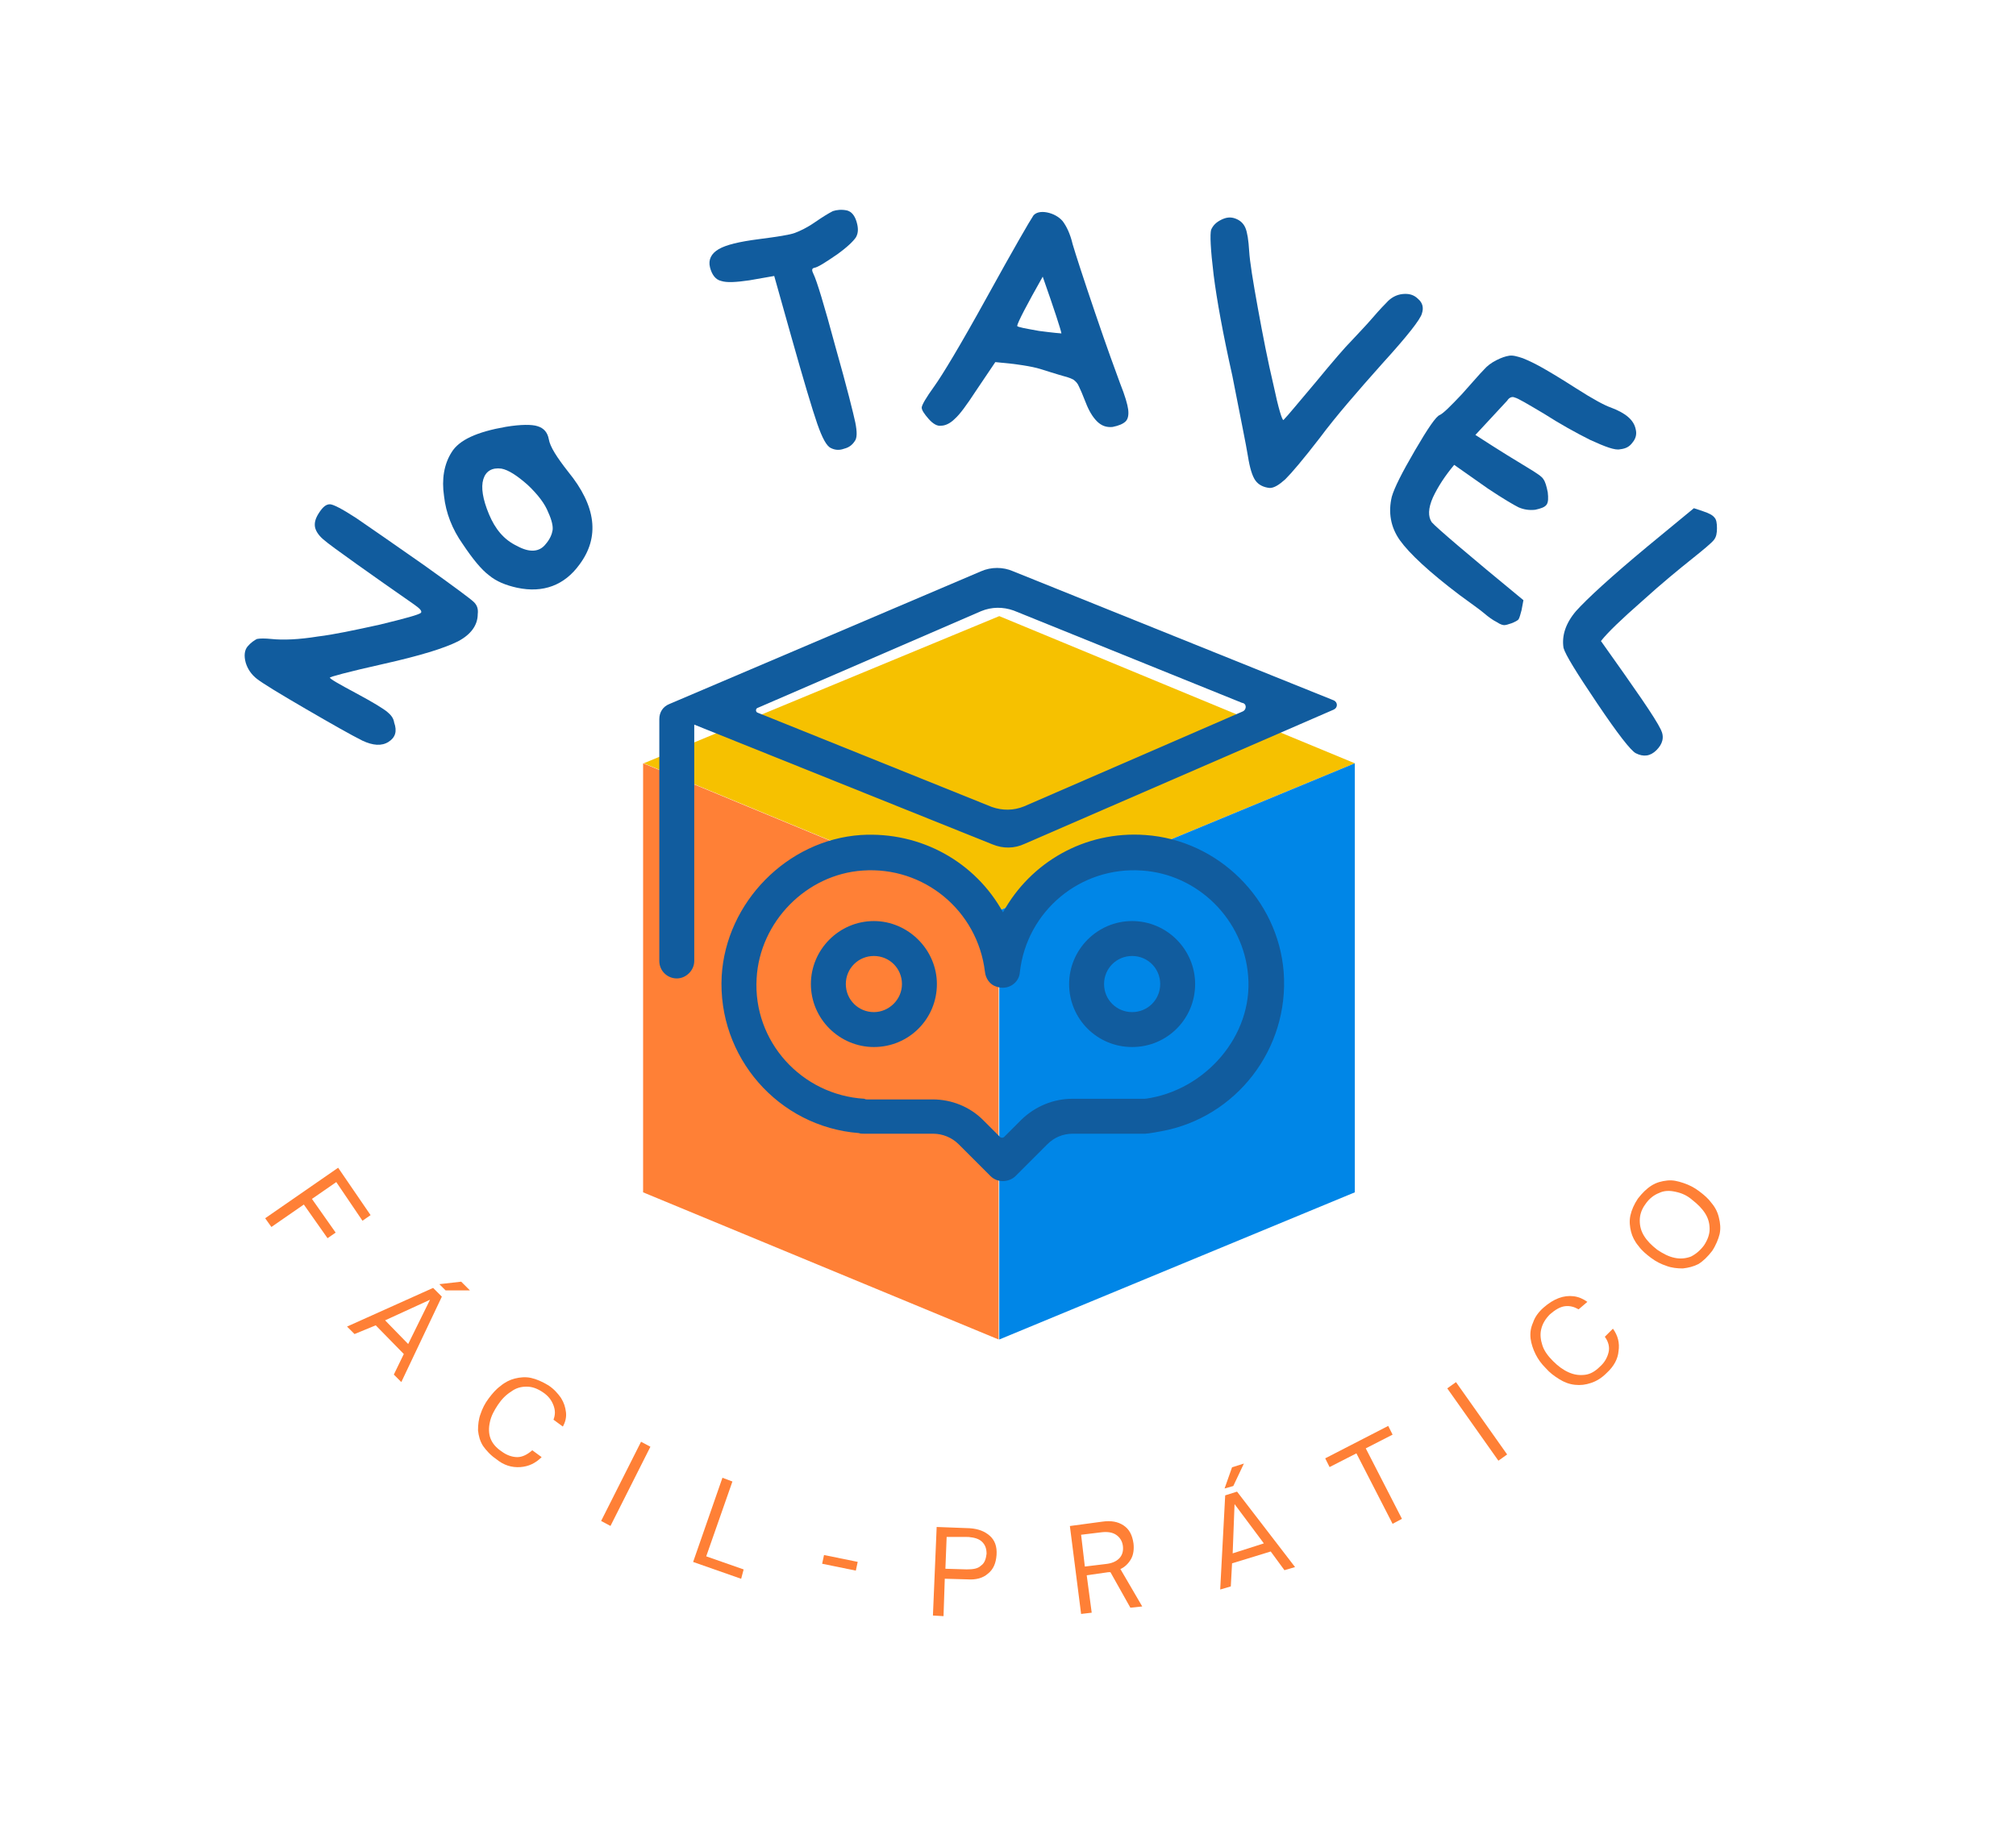
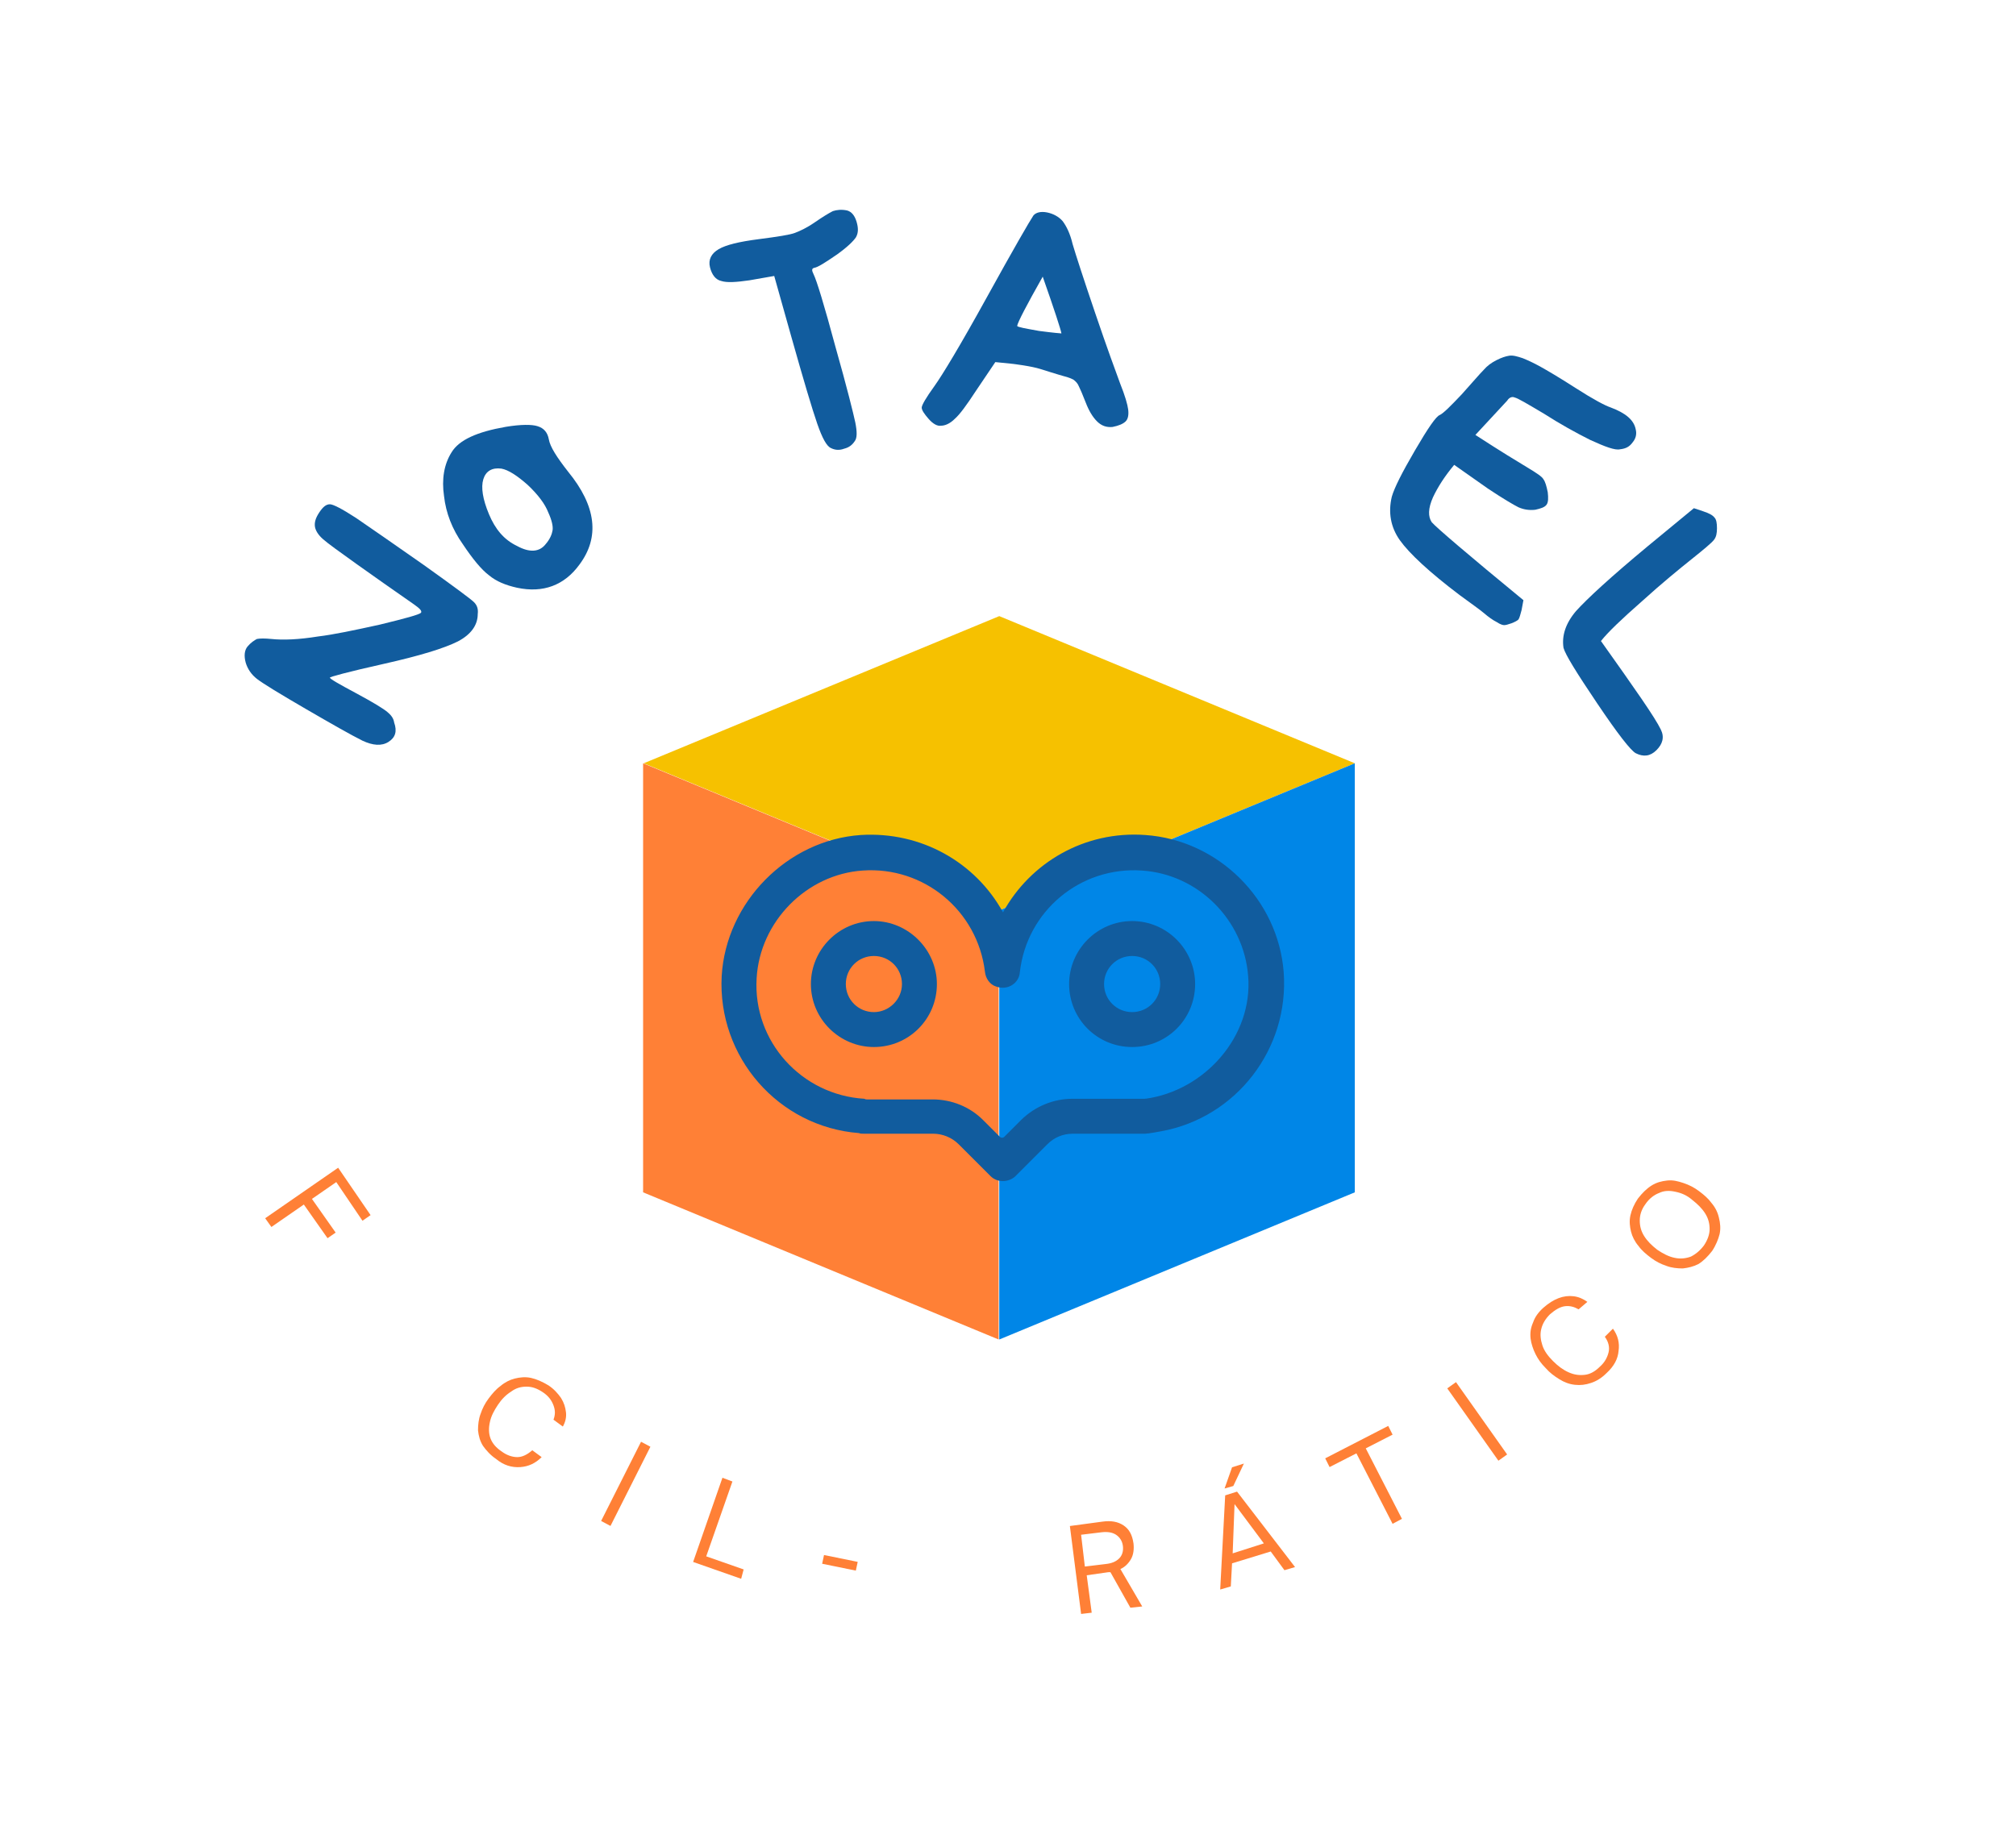
<svg xmlns="http://www.w3.org/2000/svg" version="1.0" id="Layer_1" x="0px" y="0px" viewBox="0 0 323.2 292.2" style="enable-background:new 0 0 323.2 292.2;" xml:space="preserve">
  <style type="text/css">
	.st0{display:none;fill:#FFFFFF;}
	.st1{fill:#FFFFFF;}
	.st2{fill:#FF8036;}
	.st3{fill:#F6C100;}
	.st4{fill:#0086E7;}
	.st5{fill:#115C9E;}
</style>
  <g>
    <g>
      <g>
        <g transform="translate(111.091, 179.864)">
          <g>
            <path class="st5" d="M-62.1-66.2c-4.3-2.5-6.9-4.1-7.8-4.8c-0.9-0.7-1.5-1.6-1.8-2.6c-0.3-1.1-0.2-2,0.3-2.6       c0.5-0.6,1.1-1,1.5-1.2c0.5-0.1,1.3-0.1,2.3,0c1.9,0.2,4.4,0.1,7.5-0.4c2.5-0.3,5.8-1,9.9-1.9c4.1-1,6.3-1.6,6.6-1.9       c0.2-0.3-0.2-0.7-1.2-1.4c-3.3-2.3-6.3-4.4-9.1-6.4c-2.8-2-4.6-3.3-5.4-4c-0.8-0.7-1.2-1.4-1.3-2c-0.1-0.7,0.1-1.4,0.7-2.3       c0.6-0.9,1.1-1.3,1.7-1.3c0.5,0,1.9,0.7,4.2,2.2c2.2,1.5,5.8,4,10.8,7.5c4.9,3.5,7.6,5.5,8.1,6c0.5,0.5,0.7,1.1,0.6,1.9       c0,1.8-1.1,3.3-3.2,4.4c-2.2,1.1-6.1,2.3-11.9,3.6c-5.8,1.3-8.7,2.1-8.6,2.2c0,0.2,1.4,1,4.2,2.5c2.8,1.5,4.4,2.5,5,3       c0.6,0.5,1,1,1.1,1.7c0.5,1.4,0.2,2.4-0.9,3.1c-1.1,0.7-2.5,0.6-4.2-0.2C-54.8-62-57.8-63.7-62.1-66.2z" />
          </g>
        </g>
      </g>
      <g>
        <g transform="translate(127.286, 159.947)">
          <g>
            <path class="st5" d="M-46.9-84.8c-1.5-0.2-2.5,0.4-2.9,1.7c-0.4,1.3-0.1,3.2,0.9,5.6c1,2.4,2.4,4.1,4.5,5.1       c2,1.1,3.6,1,4.6-0.3c0.7-0.8,1-1.6,1.1-2.2c0.1-0.6-0.1-1.6-0.7-2.9c-0.5-1.3-1.6-2.8-3.3-4.4C-44.4-83.7-45.8-84.6-46.9-84.8       z M-53.1-72.7c-1.7-2.4-2.7-5-3-7.7c-0.4-2.7,0-5.1,1.2-7c1.2-2,4.1-3.3,8.7-4.1c2.4-0.4,4.2-0.4,5.1-0.1c1,0.3,1.6,1,1.8,2.1       c0.2,1.2,1.3,2.9,3.1,5.2c4.5,5.5,5.1,10.5,1.8,14.9c-2.4,3.3-5.8,4.6-10,3.7c-1.8-0.4-3.3-1-4.5-2       C-50.1-68.6-51.5-70.3-53.1-72.7z" />
          </g>
        </g>
      </g>
      <g>
        <g transform="translate(156.721, 141.355)">
          <g>
            <path class="st5" d="M-26.2-98.4c-0.4,0.1-0.4,0.4-0.1,1c0.5,1,1.7,4.9,3.5,11.6c1.9,6.7,2.9,10.8,3.2,12.2       c0.3,1.5,0.3,2.5-0.1,3c-0.4,0.6-0.9,1-1.7,1.2c-0.8,0.3-1.5,0.2-2.1-0.1c-0.7-0.3-1.4-1.6-2.2-3.9c-0.8-2.3-2.2-7-4.2-14.1       l-2.7-9.6l-4,0.7c-2.1,0.3-3.6,0.4-4.5,0.1c-0.9-0.2-1.5-1-1.8-2.2c-0.3-1.2,0.2-2.2,1.4-2.9c1.2-0.7,3.3-1.2,6.4-1.6       c3.1-0.4,5-0.7,5.8-1c0.8-0.3,1.9-0.8,3.2-1.7c1.3-0.9,2.3-1.5,2.9-1.8c0.6-0.2,1.4-0.3,2.3-0.1c0.7,0.2,1.2,0.8,1.5,1.8       c0.3,1,0.3,1.8-0.1,2.5c-0.4,0.6-1.4,1.6-3.1,2.8C-24.5-99.2-25.6-98.5-26.2-98.4z" />
          </g>
        </g>
      </g>
      <g>
        <g transform="translate(176.567, 135.966)">
          <g>
            <path class="st5" d="M-6.4-82.5c-0.1-0.6-1.1-3.7-3-9.1c-2.6,4.6-4,7.3-4.1,7.9c0.1,0.2,1.3,0.4,3.5,0.8       C-7.7-82.6-6.5-82.5-6.4-82.5z M-27.7-68.8c-0.7-0.8-1.1-1.4-1.1-1.8c0-0.4,0.7-1.6,2-3.4c1.3-1.8,4.2-6.6,8.5-14.4       c4.3-7.8,6.8-12.1,7.4-13c0.4-0.5,1.2-0.7,2.2-0.5c1,0.2,1.9,0.7,2.5,1.4c0.6,0.8,1.2,2,1.6,3.7c0.5,1.7,1.7,5.4,3.6,11       c1.9,5.6,3.3,9.4,4,11.3c0.8,2,1.2,3.4,1.3,4.2s0,1.5-0.4,1.9c-0.4,0.4-1.1,0.7-2.1,0.9c-1,0.1-1.8-0.2-2.5-0.9       c-0.7-0.7-1.3-1.7-1.8-3c-0.5-1.3-0.9-2.2-1.1-2.6c-0.2-0.5-0.5-0.8-0.9-1.1c-0.4-0.2-0.7-0.3-1-0.4c-0.3-0.1-0.8-0.2-1.4-0.4       c-0.7-0.2-1.6-0.5-2.9-0.9c-1.3-0.4-3.7-0.8-7.2-1.1l-3.1,4.6c-1.5,2.3-2.6,3.8-3.4,4.5c-0.8,0.8-1.6,1.1-2.2,1.1       C-26.3-67.6-27-68-27.7-68.8z" />
          </g>
        </g>
      </g>
      <g>
        <g transform="translate(203.264, 136.45)">
          <g>
-             <path class="st5" d="M-8.7-92.4c-0.5-4.1-0.6-6.5-0.4-7.2c0.3-0.7,0.8-1.2,1.6-1.6c0.8-0.4,1.5-0.5,2.3-0.2       c0.8,0.3,1.3,0.8,1.6,1.5c0.3,0.7,0.5,2,0.6,3.7c0.1,1.7,0.6,4.8,1.4,9.2c0.8,4.4,1.6,8.5,2.5,12.3c0.8,3.8,1.4,5.7,1.6,5.6       c0.7-0.7,2.4-2.8,5.2-6.1c2.8-3.4,4.7-5.6,5.7-6.6c1-1.1,2.2-2.3,3.4-3.7c1.2-1.4,2-2.2,2.2-2.4c0.7-0.8,1.6-1.3,2.6-1.4       c1-0.1,1.8,0.1,2.5,0.8c0.7,0.6,0.9,1.4,0.6,2.3c-0.2,0.9-2.3,3.6-6.4,8.1c-4,4.5-7.4,8.4-10,11.9c-2.7,3.5-4.5,5.6-5.5,6.6       c-1,0.9-1.8,1.4-2.5,1.4c-1-0.1-1.8-0.5-2.3-1.2c-0.5-0.7-0.9-2-1.2-3.9c-0.3-1.9-1.2-6.2-2.5-12.9       C-7.2-82.9-8.2-88.4-8.7-92.4z" />
-           </g>
+             </g>
        </g>
      </g>
      <g>
        <g transform="translate(230.532, 146.544)">
          <g>
            <path class="st5" d="M12.3-82.8c-0.4-0.2-0.9,0-1.2,0.5C10.7-81.9,9-80,6-76.8c4,2.6,6.8,4.3,8.3,5.2c1.5,0.9,2.4,1.5,2.6,1.9       c0.3,0.4,0.5,1.1,0.7,2.1c0.1,0.9,0.1,1.6-0.2,2c-0.3,0.4-0.9,0.6-1.8,0.8c-0.9,0.1-1.8,0-2.7-0.4c-0.8-0.4-2.5-1.4-4.9-3       L2.6-72c-1.5,1.8-2.6,3.5-3.4,5.2c-0.8,1.8-0.8,3.1-0.2,4c0.8,0.9,5.7,5.1,14.7,12.5l-0.3,1.6c-0.2,0.7-0.3,1.2-0.5,1.5       c-0.2,0.2-0.6,0.4-1.1,0.6c-0.6,0.2-0.9,0.3-1.2,0.3c-0.2,0-0.6-0.1-1.2-0.5c-0.6-0.3-1.3-0.8-2-1.4c-0.7-0.6-2-1.5-3.9-2.9       c-4.9-3.7-8.1-6.7-9.6-8.8c-1.5-2.1-1.9-4.5-1.3-7c0.4-1.4,1.6-3.8,3.7-7.4c2.1-3.6,3.4-5.5,4-5.7c0.6-0.3,1.7-1.4,3.5-3.3       c1.8-2,2.9-3.3,3.5-3.9c0.6-0.7,1.3-1.2,2.1-1.6c0.8-0.4,1.4-0.6,2-0.7c0.6-0.1,1.3,0.1,2.2,0.4c1,0.4,2,0.9,2.9,1.4       c0.9,0.5,2.8,1.6,5.6,3.4c2.8,1.8,4.7,2.8,5.6,3.1c2.4,0.9,3.7,2,4,3.5c0.2,0.8,0,1.5-0.5,2.1c-0.5,0.7-1.1,1-2,1.1       c-0.8,0.2-2.4-0.4-4.8-1.5c-2.4-1.2-4.9-2.6-7.4-4.2C14.3-81.8,12.8-82.7,12.3-82.8z" />
          </g>
        </g>
      </g>
      <g>
        <g transform="translate(250.16, 161.595)">
          <g>
            <path class="st5" d="M22.9-79.6c0.9,0.3,1.5,0.6,1.8,1c0.3,0.3,0.4,0.9,0.4,1.7c0,0.8-0.1,1.4-0.5,1.9       c-0.4,0.5-1.6,1.5-3.6,3.1c-2,1.6-4.7,3.8-7.9,6.7c-3.3,2.9-5.5,5-6.6,6.4c5.4,7.6,8.7,12.3,9.6,14.2c0.6,1.2,0.3,2.3-0.7,3.3       c-1,1-2.1,1.1-3.3,0.5c-0.8-0.4-2.9-3.1-6.2-8c-3.3-4.9-5.1-7.8-5.4-8.9c-0.3-1.9,0.3-3.9,2-5.9C4.3-65.6,8.1-69.1,14-74       l7.4-6.1L22.9-79.6z" />
          </g>
        </g>
      </g>
    </g>
    <g>
      <g>
        <g transform="translate(98.311, 231.956)">
          <g>
            <path class="st2" d="M-54.8-35.2l-1-1.4l11.7-8.1l5.2,7.6l-1.3,0.9l-4.2-6.2l-3.9,2.7l3.8,5.4l-1.3,0.9l-3.8-5.4L-54.8-35.2z" />
          </g>
        </g>
      </g>
      <g>
        <g transform="translate(108.637, 245.726)">
          <g>
-             <path class="st2" d="M-37.2-38.8l-1-1l3.5-0.4l1.4,1.4L-37.2-38.8z M-51.8-31.8L-53-33l13.8-6.2l1.4,1.4l-6.5,13.7l-1.2-1.2       l1.6-3.3l-4.5-4.6L-51.8-31.8z M-39.7-37.3l-7.2,3.3l3.7,3.8L-39.7-37.3z" />
-           </g>
+             </g>
        </g>
      </g>
      <g>
        <g transform="translate(122.134, 258.46)">
          <g>
            <path class="st2" d="M-42.6-24.5c-0.9-0.6-1.6-1.4-2.1-2.1c-0.5-0.8-0.7-1.6-0.8-2.5c0-0.9,0.1-1.8,0.4-2.6       c0.3-0.9,0.7-1.7,1.3-2.5c0.6-0.8,1.2-1.5,1.9-2c0.7-0.6,1.5-1,2.3-1.2c0.8-0.2,1.7-0.3,2.6-0.1c0.9,0.2,1.8,0.6,2.8,1.2       c0.9,0.6,1.5,1.3,2,2c0.5,0.8,0.7,1.5,0.8,2.3c0.1,0.8-0.1,1.6-0.5,2.3l-1.5-1.1c0.3-0.8,0.3-1.5,0-2.3       c-0.3-0.8-0.8-1.5-1.7-2.1c-0.9-0.6-1.7-0.9-2.6-0.9c-0.9,0-1.7,0.2-2.5,0.8c-0.8,0.5-1.5,1.2-2.1,2.1       c-0.6,0.9-1.1,1.8-1.3,2.8c-0.2,0.9-0.2,1.8,0.1,2.6c0.3,0.8,0.9,1.5,1.8,2.1c0.8,0.6,1.7,0.9,2.5,0.9c0.8,0,1.6-0.4,2.4-1.1       l1.5,1.1c-1,1-2.1,1.5-3.4,1.6C-40.1-23.1-41.4-23.5-42.6-24.5z" />
          </g>
        </g>
      </g>
      <g>
        <g transform="translate(138.271, 268.797)">
          <g>
            <path class="st2" d="M-40.4-24.1l-1.5-0.8l6.4-12.7l1.5,0.8L-40.4-24.1z" />
          </g>
        </g>
      </g>
      <g>
        <g transform="translate(149.32, 273.872)">
          <g>
-             <path class="st2" d="M-30.5-20.7l-7.7-2.7l4.7-13.5l1.6,0.6l-4.2,12l6,2.1L-30.5-20.7z" />
+             <path class="st2" d="M-30.5-20.7l-7.7-2.7l4.7-13.5l1.6,0.6l-4.2,12l6,2.1z" />
          </g>
        </g>
      </g>
      <g>
        <g transform="translate(164.705, 278.46)">
          <g>
            <path class="st2" d="M-27.5-26.6l-5.4-1.1l0.3-1.4l5.4,1.1L-27.5-26.6z" />
          </g>
        </g>
      </g>
      <g>
        <g transform="translate(178.064, 280.563)">
          <g>
-             <path class="st2" d="M-26.8-21.4l-1.7-0.1l0.6-14.2l5.3,0.2c1.4,0.1,2.4,0.5,3.2,1.2c0.8,0.7,1.2,1.7,1.1,3.1       c-0.1,1.3-0.5,2.3-1.4,3c-0.8,0.7-1.9,1-3.3,0.9l-3.6-0.1L-26.8-21.4z M-26.3-34.1l-0.2,5.1l3.4,0.1c1,0,1.8-0.1,2.3-0.6       c0.6-0.4,0.8-1.1,0.9-1.9c0-0.8-0.2-1.4-0.7-1.9c-0.5-0.5-1.2-0.7-2.2-0.8L-26.3-34.1z" />
-           </g>
+             </g>
        </g>
      </g>
      <g>
        <g transform="translate(195.82, 280.609)">
          <g>
            <path class="st2" d="M-16.2-29l3.5,6l-1.9,0.2l-3.2-5.7l-0.3,0l-3.5,0.5l0.8,6l-1.7,0.2l-1.8-14.1l5.2-0.7       c1.4-0.2,2.5,0,3.4,0.6c0.9,0.6,1.4,1.5,1.6,2.9c0.1,0.9,0,1.8-0.4,2.5C-14.9-29.9-15.5-29.3-16.2-29z M-21.9-29.4l3.3-0.4       c1-0.1,1.7-0.4,2.2-0.9c0.5-0.5,0.7-1.2,0.6-2c-0.1-0.8-0.5-1.4-1.1-1.8c-0.6-0.4-1.4-0.5-2.3-0.4l-3.3,0.4L-21.9-29.4z" />
          </g>
        </g>
      </g>
      <g>
        <g transform="translate(213.619, 277.594)">
          <g>
            <path class="st2" d="M-15.9-39.3l-1.4,0.4l1.2-3.4l1.9-0.6L-15.9-39.3z M-16.3-23.2l-1.7,0.5l0.8-15.1l1.9-0.6L-6-26.3       l-1.7,0.5l-2.2-3l-6.2,1.9L-16.3-23.2z M-15.7-36.4l-0.3,7.9l5-1.6L-15.7-36.4z" />
          </g>
        </g>
      </g>
      <g>
        <g transform="translate(231.056, 271.357)">
          <g>
            <path class="st2" d="M-6.3-27.8L-7.8-27l-5.8-11.3l-4.3,2.2l-0.7-1.4l10.1-5.2l0.7,1.4l-4.3,2.2L-6.3-27.8z" />
          </g>
        </g>
      </g>
      <g>
        <g transform="translate(246.321, 262.636)">
          <g>
            <path class="st2" d="M-4.7-29.4l-1.4,1l-8.2-11.6l1.4-1L-4.7-29.4z" />
          </g>
        </g>
      </g>
      <g>
        <g transform="translate(256.081, 255.264)">
          <g>
            <path class="st2" d="M1.5-35.1c-0.8,0.8-1.6,1.3-2.5,1.6c-0.9,0.3-1.7,0.4-2.6,0.3c-0.9-0.1-1.7-0.4-2.5-0.9       c-0.8-0.5-1.5-1-2.2-1.8c-0.7-0.7-1.2-1.4-1.6-2.2c-0.4-0.8-0.7-1.7-0.8-2.5c-0.1-0.9,0-1.7,0.4-2.6c0.3-0.9,0.9-1.7,1.7-2.4       c0.8-0.7,1.6-1.2,2.4-1.5c0.8-0.3,1.6-0.4,2.4-0.3c0.8,0.1,1.5,0.4,2.2,0.9L-3-45.3c-0.7-0.4-1.4-0.6-2.2-0.5       c-0.8,0.1-1.6,0.6-2.4,1.3C-8.3-43.8-8.8-43-9-42.1c-0.2,0.8-0.1,1.7,0.2,2.6c0.3,0.9,0.9,1.7,1.7,2.5c0.8,0.8,1.6,1.4,2.5,1.8       c0.9,0.4,1.7,0.5,2.6,0.4c0.9-0.1,1.7-0.6,2.4-1.3c0.8-0.7,1.2-1.5,1.4-2.3c0.2-0.8,0-1.7-0.6-2.5l1.3-1.3       c0.8,1.1,1.1,2.3,0.9,3.6C3.3-37.4,2.7-36.2,1.5-35.1z" />
          </g>
        </g>
      </g>
      <g>
        <g transform="translate(269.482, 241.305)">
          <g>
            <path class="st2" d="M5-40.7c-0.7,0.9-1.4,1.6-2.2,2.1C2-38.2,1.2-38,0.3-37.9c-0.9,0-1.8-0.1-2.6-0.4C-3.2-38.6-4-39-4.8-39.6       c-0.8-0.6-1.5-1.2-2-1.9c-0.6-0.7-1-1.5-1.2-2.3c-0.2-0.8-0.3-1.7-0.1-2.6c0.2-0.9,0.6-1.8,1.2-2.7c0.7-0.9,1.4-1.6,2.2-2.1       c0.8-0.5,1.6-0.7,2.5-0.8c0.9-0.1,1.7,0.1,2.6,0.4c0.9,0.3,1.7,0.7,2.5,1.3c0.8,0.6,1.5,1.2,2,1.9c0.6,0.7,1,1.5,1.2,2.4       c0.2,0.8,0.3,1.7,0.1,2.6C6-42.6,5.6-41.6,5-40.7z M3.7-41.6c0.6-0.9,0.9-1.8,0.9-2.6c0-0.9-0.2-1.7-0.7-2.5       c-0.5-0.8-1.2-1.5-2.1-2.2C1-49.6,0.1-50-0.9-50.2c-0.9-0.2-1.8-0.2-2.6,0.2c-0.8,0.3-1.6,0.9-2.2,1.8       c-0.6,0.8-0.9,1.7-0.9,2.6c0,0.9,0.2,1.7,0.7,2.5c0.5,0.8,1.2,1.5,2.1,2.2c0.9,0.6,1.8,1.1,2.8,1.3c0.9,0.2,1.8,0.1,2.6-0.2       C2.4-40.2,3.1-40.8,3.7-41.6z" />
          </g>
        </g>
      </g>
    </g>
  </g>
  <g>
    <g>
      <path class="st3" d="M217.2,122.4l-57,23.6l-57-23.6l57-23.6L217.2,122.4z" />
    </g>
    <g>
      <path class="st2" d="M160.1,146v68.8l-57-23.6v-68.8L160.1,146z" />
    </g>
    <g>
      <path class="st4" d="M217.2,122.4v68.8l-57,23.6V146L217.2,122.4z" />
    </g>
    <g>
-       <path class="st5" d="M107.3,112.9c-1,0.4-1.6,1.3-1.6,2.4v38.8c0,1.6,1.3,2.8,2.8,2.8s2.8-1.3,2.8-2.8v-37.9l47.8,19.2    c1.7,0.7,3.5,0.7,5.2-0.1l49.5-21.5c0.7-0.3,0.7-1.2,0-1.5l-51.4-20.7c-1.6-0.7-3.5-0.7-5.1,0L107.3,112.9z M199.2,114.1l-35,15.2    c-1.7,0.7-3.5,0.7-5.2,0.1l-37.5-15.1c-0.4-0.1-0.4-0.7,0-0.8l35.8-15.5c1.7-0.7,3.5-0.7,5.2-0.1l36.6,14.8    C199.9,112.8,199.9,113.8,199.2,114.1z" />
-     </g>
+       </g>
    <path class="st5" d="M181.5,147.7c-5.6,0-10.1,4.6-10.1,10.1c0,5.6,4.5,10.1,10.1,10.1c5.6,0,10.1-4.5,10.1-10.1   C191.6,152.3,187.1,147.7,181.5,147.7z M181.5,162.3c-2.5,0-4.5-2-4.5-4.5s2-4.5,4.5-4.5c2.5,0,4.5,2,4.5,4.5   C186,160.3,184,162.3,181.5,162.3z" />
    <path class="st5" d="M140.1,147.7c-5.6,0-10.1,4.6-10.1,10.1c0,5.6,4.6,10.1,10.1,10.1c5.6,0,10.1-4.5,10.1-10.1   C150.2,152.3,145.6,147.7,140.1,147.7z M140.1,162.3c-2.5,0-4.5-2-4.5-4.5s2-4.5,4.5-4.5c2.5,0,4.5,2,4.5,4.5   S142.5,162.3,140.1,162.3z" />
    <g>
      <path class="st5" d="M183.6,133.9c-9.7-0.7-18.4,4.4-22.8,12.4c-4.4-8-13.1-13-22.8-12.4c-11.8,0.8-21.6,10.8-22.3,22.6    c-0.7,13,9.1,24.2,22,25.2c0.2,0.1,0.5,0.1,0.8,0.1h11.1c1.5,0,3,0.6,4.1,1.7l5.1,5.1c0.5,0.5,1.2,0.8,2,0.8c0.7,0,1.5-0.3,2-0.8    l5.1-5.1c1.1-1.1,2.5-1.7,4.1-1.7h11.6c0.5,0,2.6-0.4,2.6-0.4c12-2.2,20.5-13.2,19.6-25.5C204.9,144.2,195.3,134.7,183.6,133.9z     M183.6,176.2C183.4,176.2,183.8,176.1,183.6,176.2h-11.7c-3,0-5.9,1.2-8.1,3.3l-2.8,2.8c-0.2,0.2-0.5,0.2-0.7,0l-2.7-2.7    c-2.1-2.1-5-3.3-8.1-3.3h-10.5c-0.1,0-0.3,0-0.4-0.1c-10.1-0.6-17.9-9.2-17.3-19.3c0.5-9.1,8-16.7,17-17.3    c9.8-0.7,18.4,6.4,19.6,16.2c0.1,1.1,0.8,2.1,1.8,2.4c1.9,0.7,3.7-0.6,3.8-2.3c1.1-9.8,9.7-17,19.6-16.3c9,0.6,16.3,7.9,17,16.9    C200.9,166.1,193.2,174.9,183.6,176.2z" />
    </g>
  </g>
</svg>